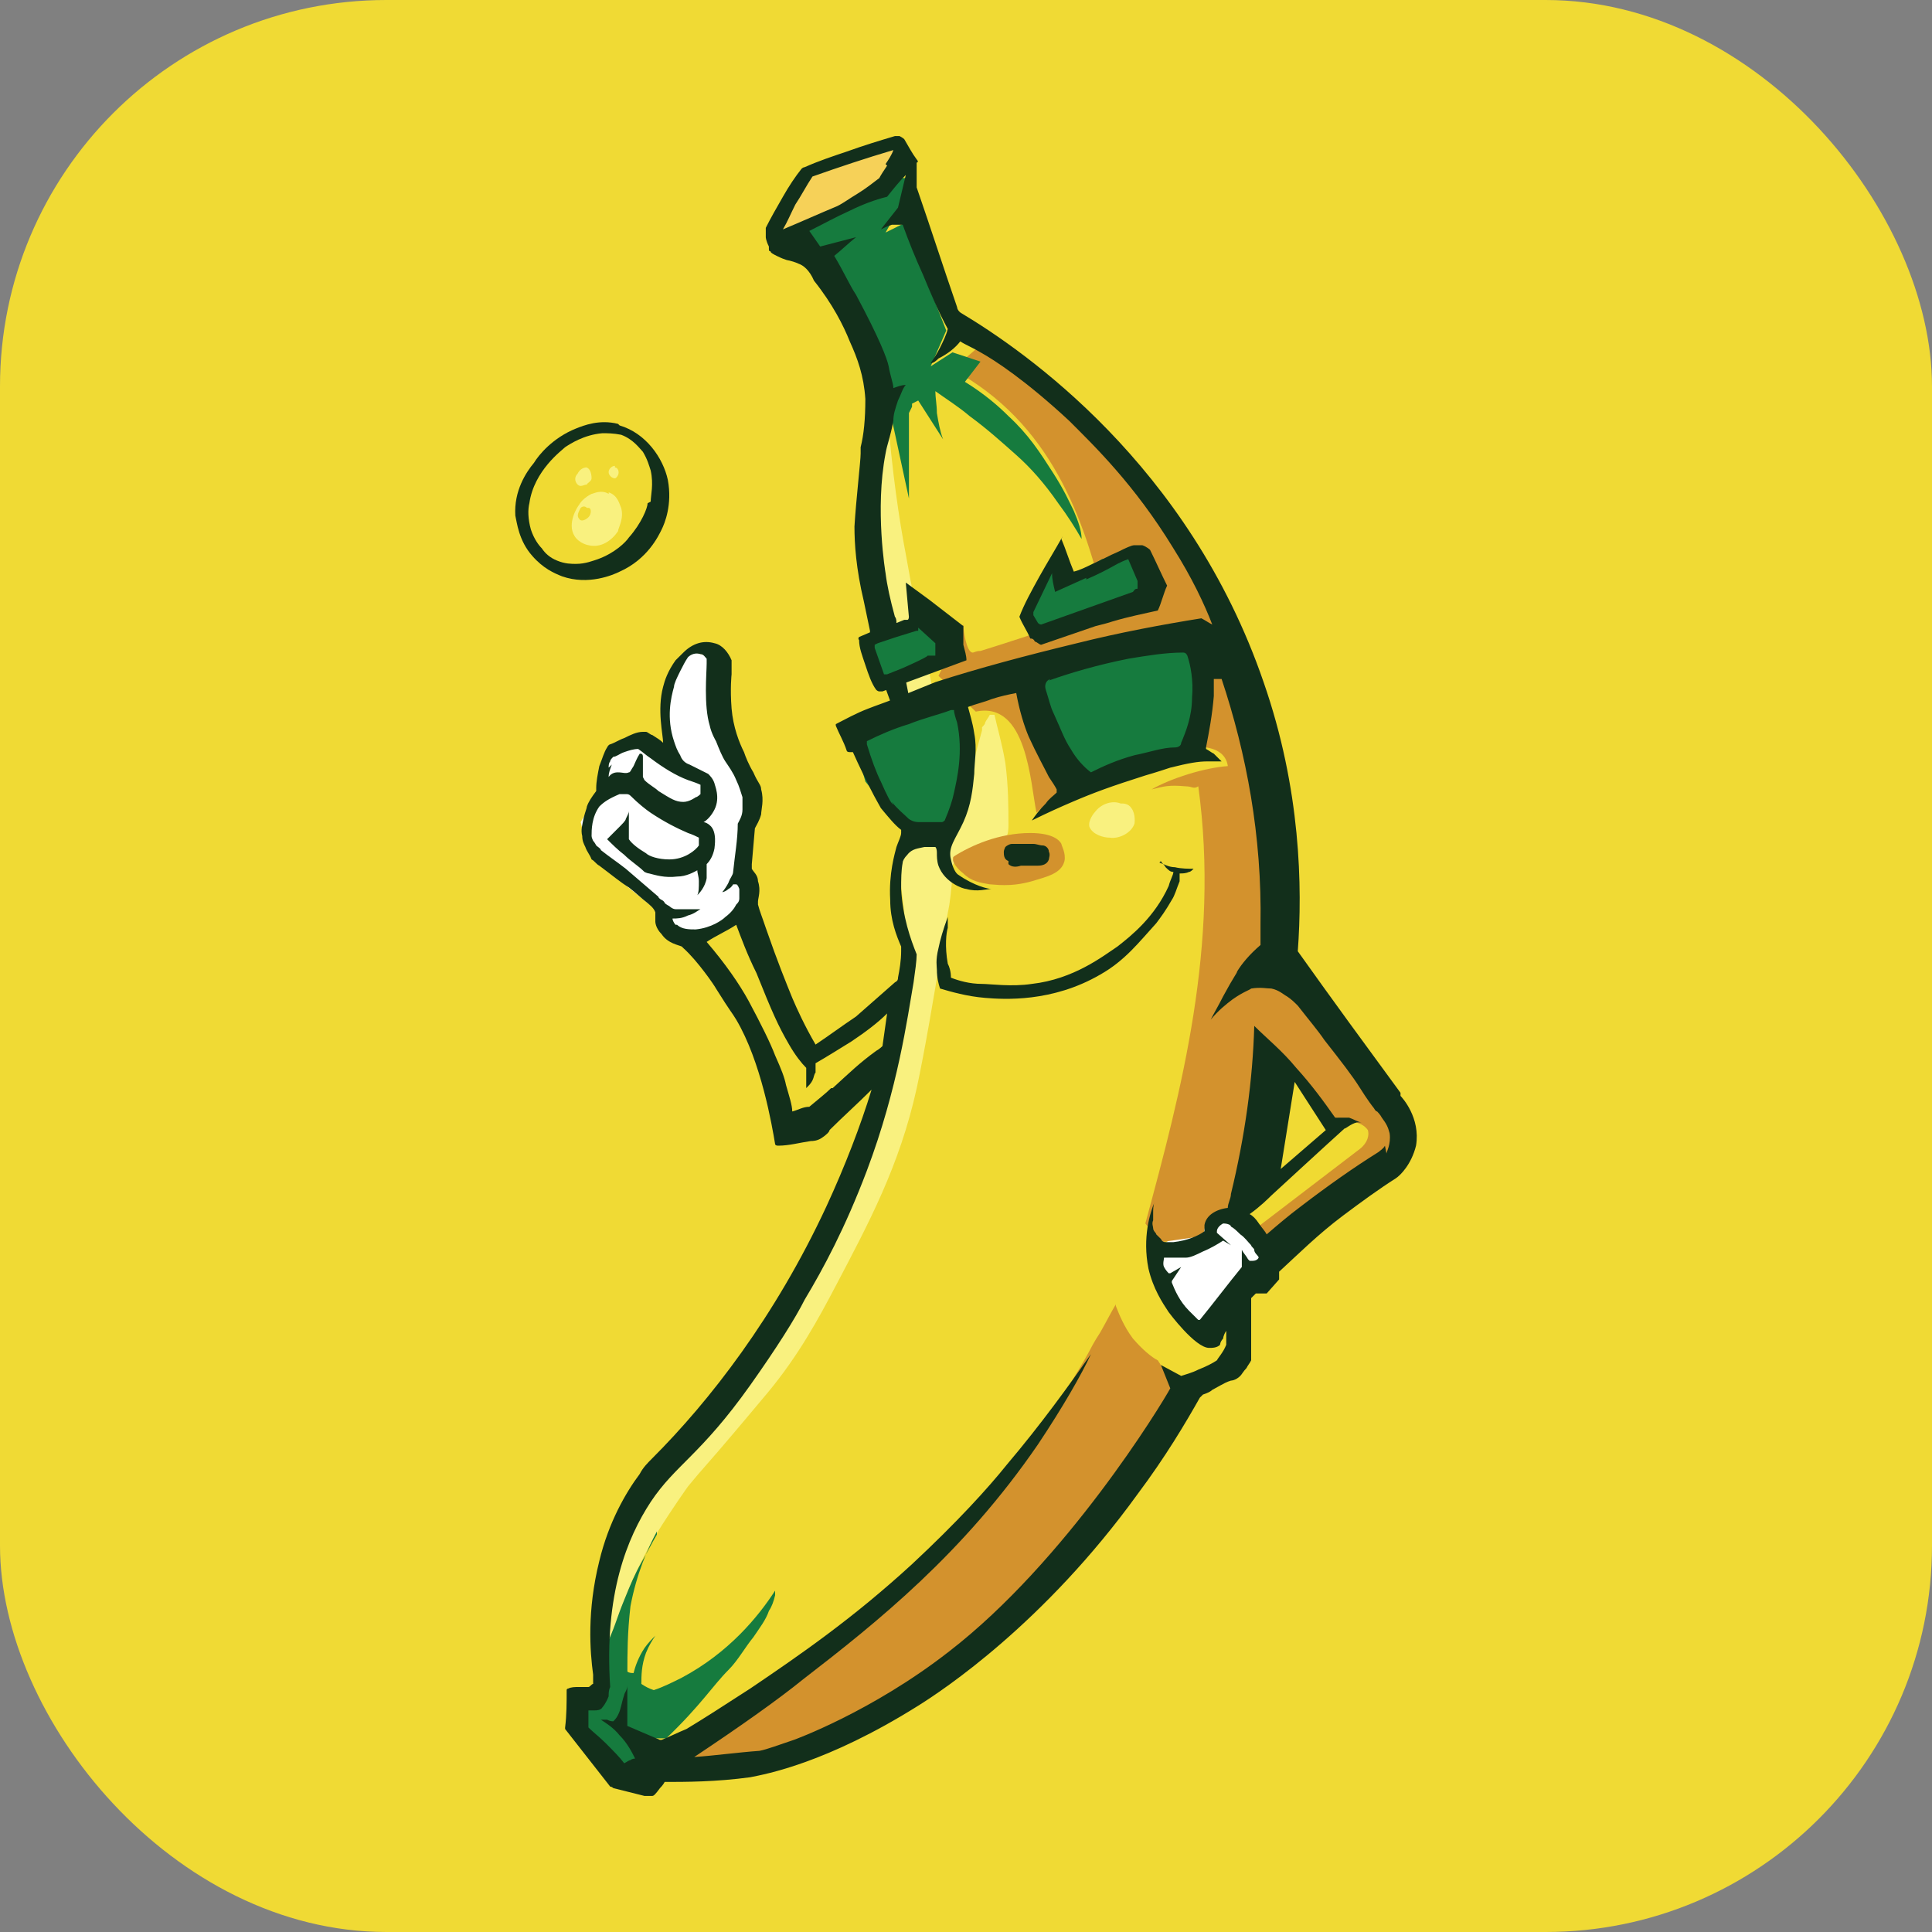
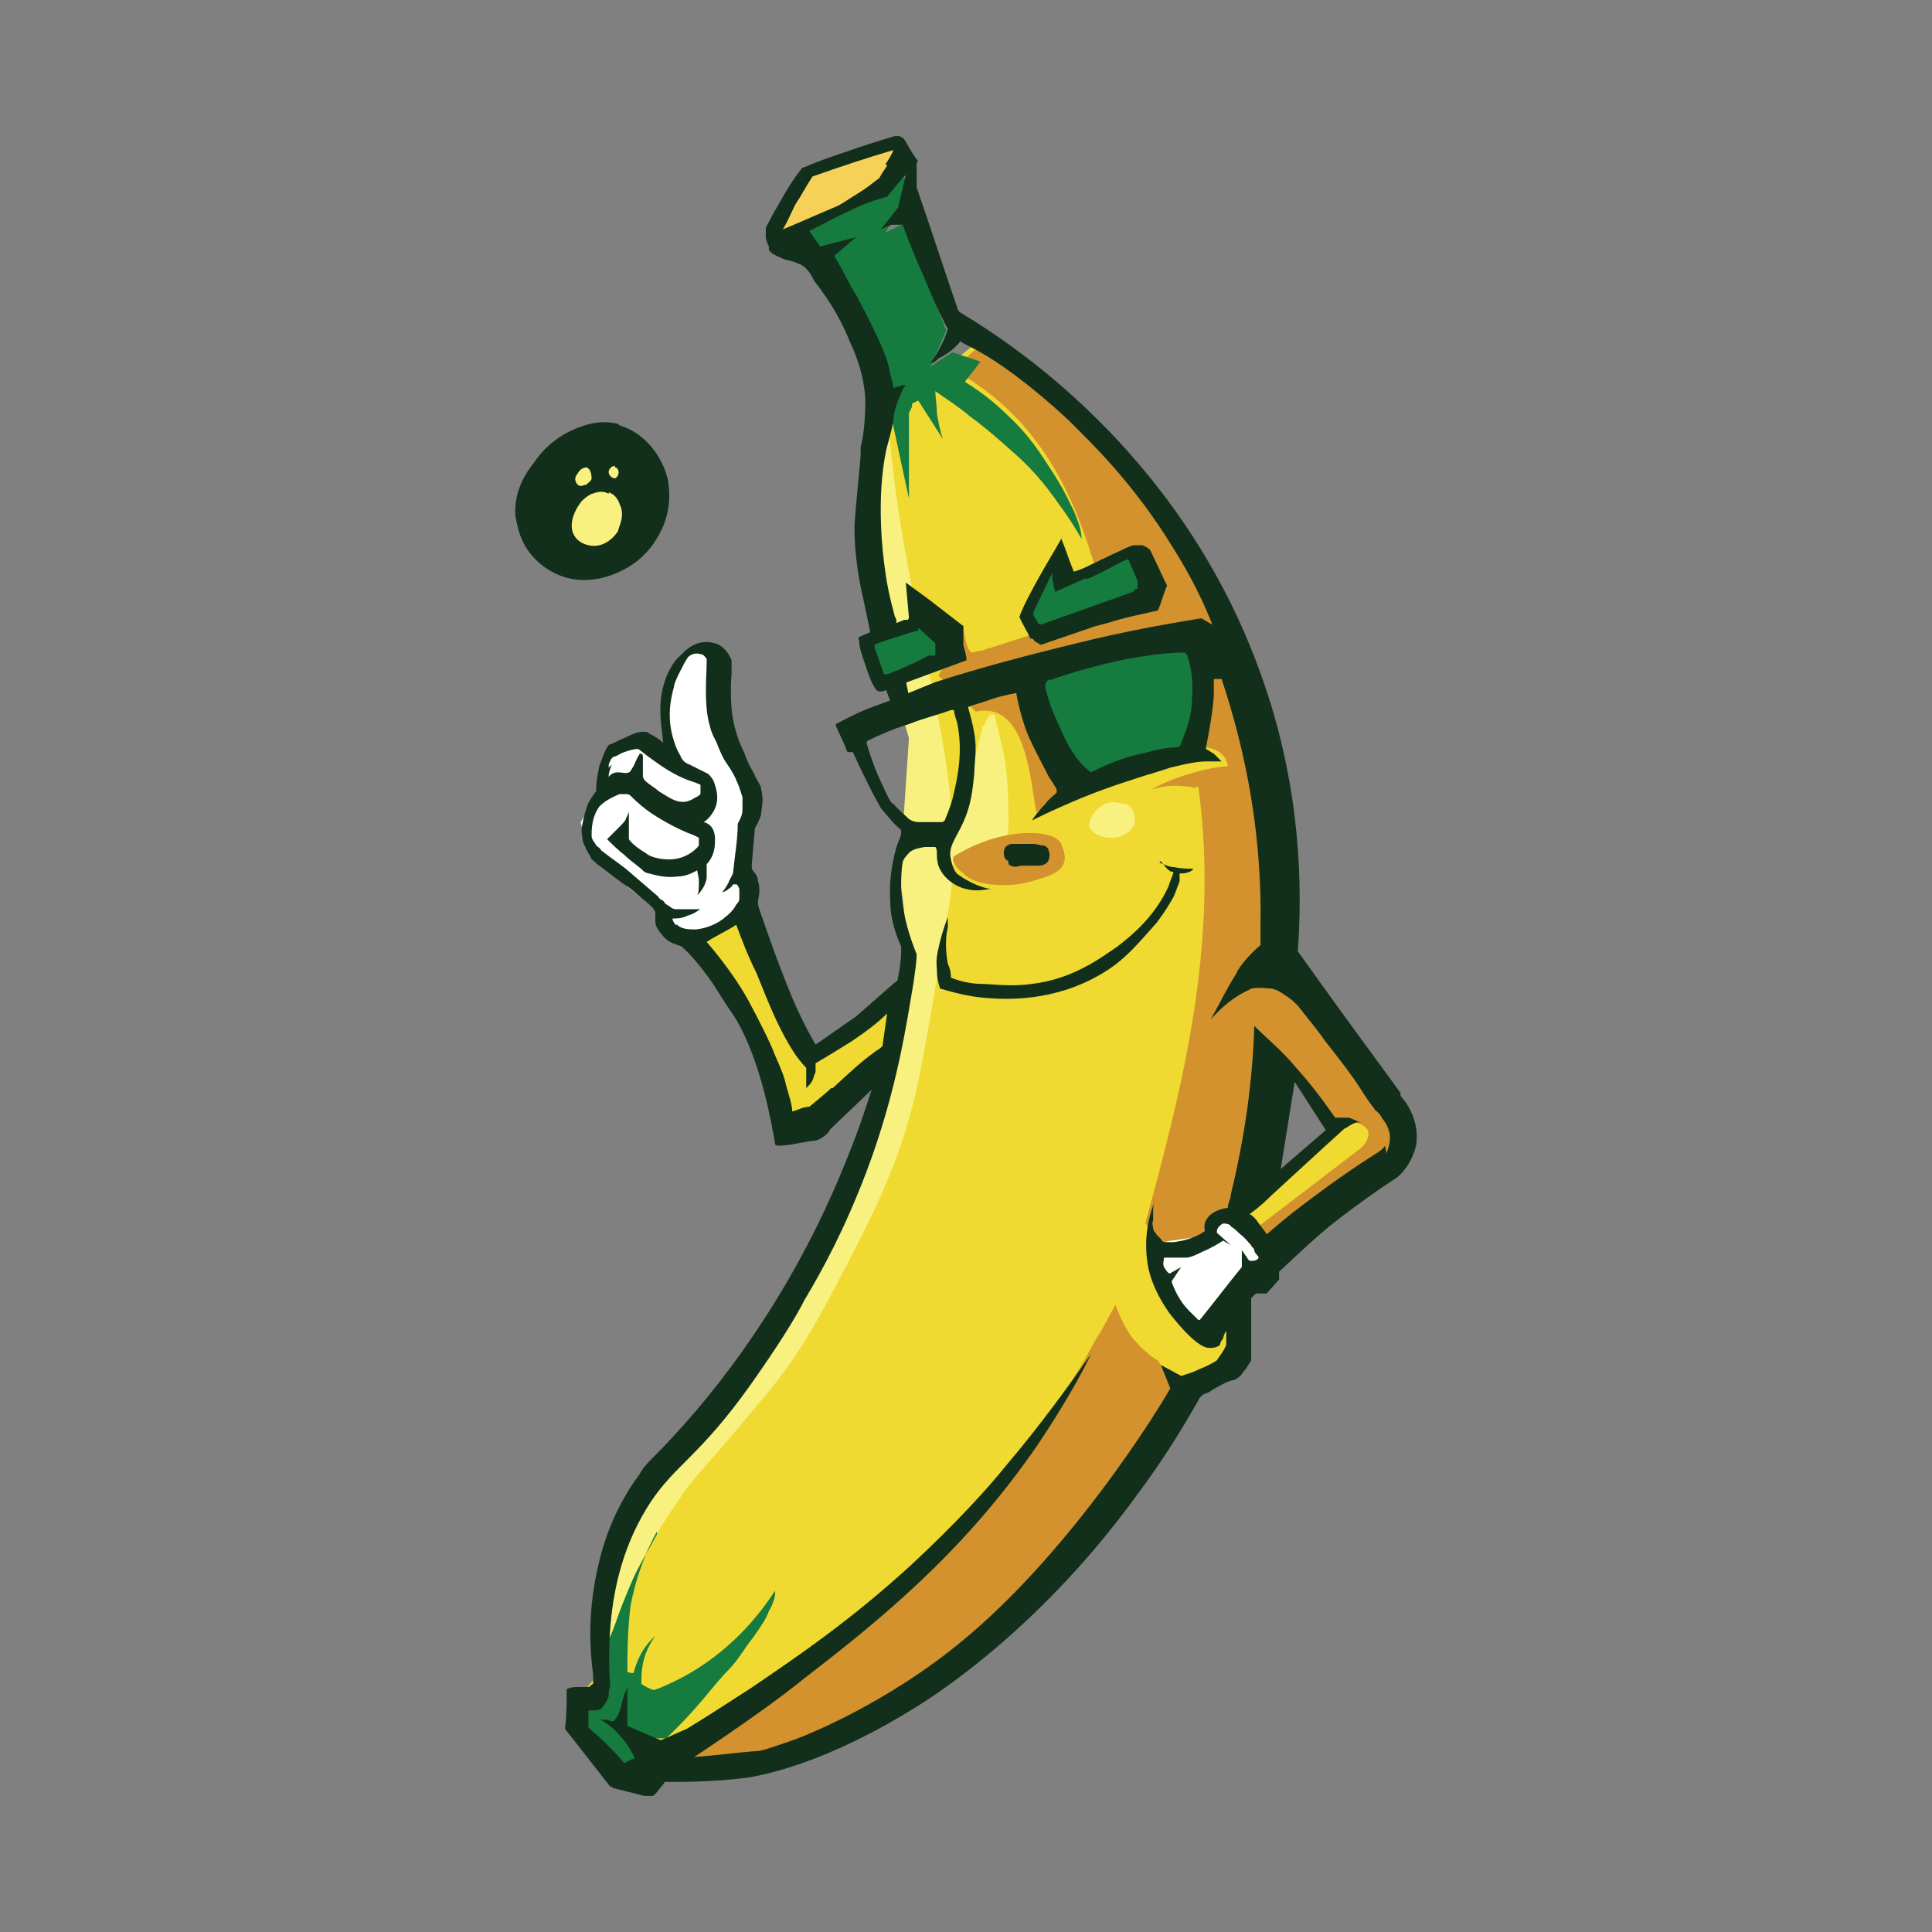
<svg xmlns="http://www.w3.org/2000/svg" width="30" height="30" viewBox="0 0 30 30" fill="none">
  <rect x="0" y="0" width="30" height="30" fill="#808080" stroke="none" />
-   <rect width="30" height="30" rx="6" fill="#F0DA34" />
  <path d="M9.621 6.606C10.031 6.727 10.297 7.113 10.37 7.451C10.442 7.838 10.321 8.128 10.273 8.224C10.225 8.321 10.056 8.683 9.621 8.877C9.524 8.925 9.138 9.094 8.727 8.949C8.606 8.901 8.437 8.828 8.268 8.635C8.051 8.393 8.026 8.104 8.002 8.007C7.978 7.62 8.171 7.331 8.292 7.186C8.365 7.065 8.582 6.799 8.944 6.654C9.065 6.606 9.307 6.509 9.597 6.582L9.621 6.606Z" fill="#122F1B" />
  <path d="M13.703 6.485L14.186 9.432C14.476 11.099 14.5 12.5 14.476 13.49C14.428 14.988 14.331 17.307 13.123 19.529C12.374 20.906 11.746 21.655 11.746 21.655C11.215 22.283 10.804 22.597 10.394 23.297C10.007 23.926 9.838 24.529 9.741 24.94C9.693 25.182 9.645 25.399 9.597 25.641L9.355 25.93L9.138 26.172L8.944 26.559L8.993 27.114L9.452 27.573L10.49 27.138L10.539 27.404L12.109 27.332L14.718 25.592L16.095 24.602L18.486 21.462L19.09 21.123L19.186 20.64L19.476 19.795L20.249 19.191L21.699 17.887L21.795 17.234L20.708 17.452L20.104 18.08L19.186 18.78L19.09 13.128L19.476 11.799L18.413 8.707L15.128 5.35L13.703 6.509V6.485Z" fill="#F0DA32" />
  <path d="M15.37 11.099C15.345 11.147 15.321 11.171 15.297 11.22C15.297 11.244 15.273 11.268 15.249 11.292C15.249 11.292 15.249 11.316 15.249 11.34C15.225 11.437 15.201 11.509 15.176 11.606L14.766 13.2V13.466L14.838 13.37C15.007 13.37 15.152 13.321 15.225 13.297C15.345 13.249 15.515 13.2 15.611 13.031C15.659 12.959 15.659 12.862 15.659 12.814C15.659 12.548 15.659 12.21 15.611 11.848C15.563 11.558 15.49 11.316 15.442 11.099H15.37Z" fill="#F9F17F" />
  <path d="M13.896 15.495L13.775 16.606L13.051 16.969L12.374 17.548L12.012 17.259L11.384 15.495L10.756 14.674L11.046 14.481L11.481 14.191L11.601 14.432L12.085 15.809L12.399 16.365L12.616 16.486L13.172 15.978L13.896 15.495Z" fill="#F0DA32" />
  <path d="M11.408 14.215L11.578 13.901L11.408 13.611L11.529 13.128L11.602 12.427L11.408 11.944L11.094 11.099L11.046 10.374L10.974 10.181L10.708 10.108L10.491 10.302L10.345 10.664L10.273 11.002L10.418 11.848L10.031 11.63L9.766 11.534C9.766 11.534 9.403 11.654 9.403 11.775C9.403 11.896 9.331 12.041 9.331 12.041V12.307L9.186 12.476L9.017 12.766L9.065 12.959L9.234 13.297L9.669 13.708L10.176 14.118L10.297 14.36L10.442 14.505L10.611 14.577H10.974L11.457 14.239L11.408 14.215Z" fill="white" />
  <path d="M19.307 18.805L19.742 19.433L19.259 20.302C19.259 20.302 18.462 20.64 18.462 20.616C18.462 20.592 17.906 19.457 17.906 19.457L18.703 18.805H19.331H19.307Z" fill="white" />
  <path d="M17.326 20.278C17.375 20.399 17.447 20.592 17.592 20.785C17.737 20.954 17.882 21.075 17.978 21.123L18.341 21.679L16.747 23.926L14.065 26.293L11.625 27.332L10.055 27.38L11.191 26.679L12.374 25.834L15.08 23.515L16.239 22.066C16.384 21.848 16.722 21.341 16.916 20.979C16.916 20.979 16.988 20.834 17.085 20.689C17.181 20.52 17.254 20.375 17.326 20.254V20.278Z" fill="#D3922D" />
  <path d="M16.07 12.645C16.529 12.137 18.945 11.075 19.066 11.896C18.703 11.92 18.172 12.089 17.882 12.258C18.075 12.21 18.148 12.186 18.413 12.21C18.51 12.21 18.534 12.258 18.607 12.21C18.945 14.674 18.341 16.945 17.785 18.998C17.858 19.094 17.955 19.191 18.027 19.288L18.703 19.191C18.655 18.998 18.872 18.877 18.993 18.78C19.042 18.78 19.114 18.732 19.162 18.708C19.186 18.708 19.235 18.684 19.259 18.684C19.331 18.66 19.404 18.611 19.476 18.563C19.476 18.515 19.5 18.466 19.549 18.491C19.766 18.249 19.718 17.983 19.742 17.669L19.887 16.896L20.104 16.776L20.322 17.017V17.065C20.346 17.114 20.491 17.186 20.419 17.259L20.684 17.428L20.757 17.355L21.022 17.428C21.095 17.428 21.192 17.476 21.24 17.548C21.264 17.621 21.24 17.742 21.119 17.838L19.476 19.094L19.694 19.288L21.554 17.983L21.771 17.186C21.554 16.896 20.563 15.495 20.249 15.35L20.153 15.254L19.549 10.978L18.897 9.263L17.471 7.21L15.563 5.374L15.322 5.277L14.79 5.736C16.312 6.558 16.843 8.031 17.182 9.505C16.674 9.625 15.78 9.939 15.225 10.108C15.152 10.108 15.128 10.133 15.104 10.133C15.008 10.133 14.959 9.794 14.959 9.698L14.573 10.495L15.152 11.05C15.95 10.881 15.998 12.162 16.095 12.621L16.07 12.645Z" fill="#D3922D" />
  <path d="M14.79 13.321C14.79 13.394 14.863 13.49 14.959 13.563C15.08 13.684 15.225 13.708 15.37 13.732C15.443 13.732 15.684 13.78 16.022 13.684C16.264 13.611 16.481 13.563 16.529 13.37C16.554 13.249 16.481 13.128 16.481 13.104C16.457 13.056 16.36 12.935 15.998 12.935C15.515 12.935 15.08 13.128 14.814 13.297L14.79 13.321Z" fill="#D3922D" />
  <path d="M9.355 25.979C9.476 25.472 9.717 24.602 10.201 23.805C10.442 23.418 10.684 23.08 10.684 23.08C10.901 22.814 11.022 22.694 11.408 22.235C11.408 22.235 11.674 21.921 11.916 21.631C12.399 21.051 12.713 20.471 12.979 19.964C13.486 18.998 13.969 18.104 14.235 16.896C14.355 16.341 14.5 15.495 14.645 14.601C14.645 14.553 14.718 14.167 14.742 14.046C14.983 12.379 14.428 10.688 14.066 8.611C13.969 8.103 13.848 7.331 13.776 6.34L13.486 7.862L13.655 9.939L14.114 11.461L13.969 13.635C14.041 14.022 14.09 14.529 14.041 15.133C13.993 15.64 13.896 16.075 13.8 16.413C13.558 17.138 13.317 17.887 13.075 18.611L11.722 20.979L10.104 22.863L9.259 24.481C9.307 24.964 9.331 25.447 9.379 25.93L9.355 25.979Z" fill="#F9F17F" />
  <path d="M17.616 12.79C17.568 12.935 17.375 13.031 17.23 13.007C17.133 13.007 16.964 12.959 16.916 12.838C16.892 12.741 16.988 12.621 17.012 12.597C17.109 12.476 17.278 12.427 17.399 12.476C17.447 12.476 17.52 12.476 17.568 12.548C17.64 12.645 17.616 12.79 17.616 12.79Z" fill="#F9F17F" />
  <path d="M13.969 2.644L13.751 2.958L12.398 3.586L12.35 3.828L12.64 3.997L12.785 4.287L13.582 5.664L13.63 6.268L13.799 6.509H13.848L14.114 7.741V6.413L14.162 6.316V6.268L14.258 6.219L14.645 6.823C14.597 6.702 14.572 6.558 14.548 6.413C14.548 6.292 14.524 6.171 14.524 6.074C14.693 6.195 14.886 6.316 15.056 6.461C15.321 6.654 15.563 6.872 15.78 7.065C15.998 7.258 16.215 7.5 16.432 7.814C16.577 8.007 16.698 8.2 16.795 8.369C16.795 8.248 16.747 8.104 16.674 7.934C16.602 7.789 16.529 7.62 16.36 7.355C16.143 7.016 15.973 6.751 15.659 6.461C15.514 6.316 15.297 6.123 14.983 5.929C15.056 5.833 15.152 5.712 15.225 5.615L14.79 5.471L14.452 5.688L14.693 5.132L14.041 3.466L13.751 3.611L14.089 3.007V2.765H13.969V2.644Z" fill="#167B3E" />
  <path d="M10.2 23.829C10.128 23.95 10.056 24.095 9.959 24.264C9.862 24.433 9.79 24.602 9.693 24.843C9.572 25.133 9.548 25.278 9.403 25.568C9.379 25.641 9.331 25.689 9.331 25.713V26.196L9.041 26.39V27.042L9.79 27.452L10.152 27.235L10.007 26.993H10.345C10.877 26.486 11.07 26.172 11.312 25.93C11.457 25.786 11.577 25.568 11.698 25.423C11.795 25.278 11.891 25.157 11.94 25.013C11.988 24.94 12.012 24.868 12.036 24.771C12.036 24.747 12.036 24.723 12.036 24.699C11.771 25.109 11.312 25.665 10.587 26.051C10.442 26.124 10.297 26.196 10.152 26.244C10.08 26.22 10.031 26.196 9.959 26.148C9.959 26.027 9.959 25.858 10.031 25.665C10.08 25.544 10.128 25.472 10.176 25.399C10.128 25.447 10.056 25.52 10.007 25.592C9.911 25.737 9.862 25.882 9.838 25.979C9.814 25.979 9.766 25.979 9.742 25.955C9.742 25.689 9.742 25.351 9.79 24.94C9.886 24.433 10.056 24.046 10.2 23.781V23.829Z" fill="#167B3E" />
  <path d="M12.568 2.644L12.036 3.514L12.109 3.659L12.93 3.369L13.824 2.886L14.041 2.161L13.582 2.33L12.568 2.644Z" fill="#F6D158" />
  <path d="M14.186 9.432L14.573 9.746L14.79 10.277L14.259 10.519L13.655 10.567L13.462 9.964L13.8 9.819L14.21 9.601L14.186 9.432Z" fill="#167B3E" />
  <path d="M16.336 8.756L15.973 9.408L16.046 9.867L16.312 9.819L17.809 9.311L17.882 8.925L17.713 8.587L17.109 8.683L16.674 8.949L16.505 8.683L16.336 8.756Z" fill="#167B3E" />
  <path d="M16.191 10.277L15.901 10.567L16.312 11.485L16.723 12.186L17.737 11.775L18.438 11.63L18.679 11.316L18.583 10.133L18.317 9.867L16.191 10.277Z" fill="#167B3E" />
-   <path d="M14.887 10.761L15.032 11.171V11.63L15.008 12.307L14.79 12.79L14.476 12.911L13.993 12.814L13.438 12.137L13.22 11.364L14.38 10.881L14.887 10.761Z" fill="#167B3E" />
  <path d="M16.505 8.321C16.384 8.538 16.263 8.732 16.142 8.949C16.022 9.166 15.901 9.384 15.829 9.577C15.877 9.698 15.949 9.794 15.998 9.915C16.022 9.915 16.046 9.915 16.07 9.963C16.094 9.963 16.142 10.012 16.167 10.012C16.456 9.915 16.722 9.819 17.012 9.722C17.109 9.698 17.205 9.674 17.278 9.649C17.519 9.577 17.761 9.529 17.978 9.48C18.003 9.432 18.027 9.36 18.051 9.287C18.075 9.215 18.099 9.142 18.123 9.094C18.027 8.901 17.954 8.732 17.858 8.538C17.858 8.538 17.809 8.49 17.737 8.466C17.737 8.466 17.737 8.466 17.713 8.466C17.689 8.466 17.64 8.466 17.616 8.466C17.568 8.466 17.471 8.514 17.375 8.562C17.205 8.635 17.133 8.683 16.964 8.756C16.867 8.804 16.771 8.852 16.674 8.876C16.602 8.707 16.553 8.538 16.481 8.369L16.505 8.321ZM16.867 8.997C17.036 8.925 17.181 8.852 17.35 8.756C17.399 8.732 17.447 8.707 17.519 8.683L17.664 9.021V9.07V9.142C17.616 9.142 17.616 9.166 17.592 9.191L16.167 9.698C16.167 9.698 16.142 9.698 16.118 9.674L16.046 9.553C16.046 9.553 16.046 9.529 16.046 9.505L16.336 8.901C16.336 8.997 16.36 9.094 16.384 9.191L16.867 8.973V8.997Z" fill="#122F1B" />
  <path d="M15.659 13.418C15.708 13.466 15.78 13.466 15.853 13.442C15.949 13.442 16.022 13.442 16.118 13.442C16.191 13.442 16.263 13.418 16.287 13.345C16.287 13.321 16.312 13.273 16.287 13.225C16.287 13.176 16.239 13.128 16.191 13.128C16.142 13.128 16.094 13.104 16.046 13.104C15.998 13.104 15.949 13.104 15.901 13.104C15.853 13.104 15.804 13.104 15.756 13.104H15.708C15.684 13.104 15.635 13.128 15.611 13.152C15.611 13.152 15.587 13.2 15.587 13.225C15.587 13.273 15.587 13.345 15.659 13.37V13.418Z" fill="#122F1B" />
  <path d="M18.027 13.37C18.027 13.394 18.075 13.418 18.099 13.466C18.148 13.514 18.172 13.539 18.22 13.539C18.22 13.587 18.172 13.659 18.148 13.756C17.93 14.239 17.568 14.529 17.351 14.698C17.133 14.843 16.674 15.205 16.022 15.278C15.708 15.326 15.37 15.278 15.249 15.278C15.056 15.278 14.887 15.229 14.766 15.181C14.766 15.085 14.742 15.012 14.717 14.964C14.669 14.698 14.693 14.481 14.717 14.408C14.717 14.336 14.717 14.287 14.717 14.239C14.645 14.432 14.597 14.601 14.573 14.722C14.524 14.915 14.548 15.012 14.548 15.06C14.548 15.181 14.573 15.278 14.597 15.35C14.766 15.399 15.007 15.471 15.297 15.495C15.587 15.519 16.336 15.568 17.085 15.133C17.471 14.915 17.689 14.626 17.954 14.336C18.027 14.239 18.099 14.143 18.196 13.973C18.244 13.901 18.268 13.804 18.317 13.684C18.317 13.635 18.317 13.587 18.317 13.563C18.365 13.563 18.413 13.563 18.462 13.539C18.486 13.539 18.51 13.514 18.534 13.49C18.462 13.49 18.341 13.49 18.244 13.466C18.148 13.466 18.075 13.418 18.003 13.394L18.027 13.37Z" fill="#122F1B" />
  <path d="M21.747 16.969C21.215 16.244 20.684 15.519 20.152 14.771C20.225 13.78 20.201 12.258 19.621 10.592C18.461 7.21 15.901 5.446 14.935 4.867C14.886 4.842 14.862 4.794 14.862 4.77C14.645 4.142 14.451 3.538 14.234 2.91C14.234 2.886 14.234 2.838 14.234 2.813V2.524C14.258 2.524 14.258 2.499 14.234 2.475C14.162 2.379 14.113 2.282 14.041 2.161C14.041 2.161 14.017 2.137 13.968 2.113C13.944 2.113 13.896 2.113 13.896 2.113C13.654 2.185 13.413 2.258 13.147 2.354C12.93 2.427 12.712 2.499 12.495 2.596C12.495 2.596 12.471 2.596 12.447 2.62C12.35 2.741 12.253 2.886 12.157 3.055C12.06 3.224 11.963 3.393 11.891 3.538C11.891 3.538 11.891 3.586 11.891 3.611C11.891 3.635 11.891 3.635 11.891 3.683C11.891 3.683 11.891 3.731 11.939 3.828C11.939 3.9 11.939 3.9 11.963 3.9C11.963 3.925 12.012 3.949 12.06 3.973C12.205 4.045 12.253 4.045 12.253 4.045C12.35 4.069 12.398 4.094 12.398 4.094C12.471 4.118 12.567 4.19 12.64 4.359C12.93 4.722 13.099 5.06 13.195 5.301C13.316 5.567 13.413 5.833 13.437 6.195C13.437 6.509 13.413 6.751 13.364 6.944C13.364 6.992 13.364 7.016 13.364 7.041C13.364 7.161 13.292 7.765 13.268 8.176C13.268 8.442 13.292 8.828 13.413 9.335L13.509 9.794V9.819L13.34 9.891C13.34 9.891 13.316 9.915 13.34 9.939C13.34 10.06 13.389 10.181 13.437 10.326C13.485 10.471 13.534 10.616 13.606 10.712C13.606 10.712 13.63 10.736 13.654 10.736C13.654 10.736 13.678 10.736 13.703 10.736L14.089 10.592L15.007 10.253C15.007 10.181 14.983 10.108 14.959 10.012C14.959 9.915 14.959 9.819 14.959 9.722L14.427 9.311L14.065 9.046L14.113 9.577C14.113 9.577 14.113 9.625 14.089 9.625H14.041L13.92 9.674C13.92 9.649 13.92 9.601 13.896 9.577C13.823 9.311 13.775 9.094 13.751 8.901C13.751 8.901 13.582 7.91 13.751 7.041C13.775 6.896 13.823 6.799 13.872 6.533C13.872 6.437 13.896 6.364 13.944 6.219C13.993 6.123 14.017 6.026 14.065 5.978C13.993 5.978 13.944 6.002 13.872 6.026C13.872 5.954 13.823 5.833 13.799 5.688C13.775 5.567 13.654 5.253 13.292 4.577C13.195 4.432 13.099 4.214 12.954 3.973C13.075 3.876 13.171 3.78 13.292 3.683L12.736 3.828L12.567 3.586C12.761 3.49 12.978 3.369 13.195 3.272C13.389 3.176 13.582 3.103 13.775 3.055C13.872 2.934 13.968 2.813 14.065 2.717L13.944 3.224L13.678 3.562C13.727 3.538 13.775 3.514 13.848 3.49C13.92 3.49 13.968 3.49 14.017 3.49C14.113 3.755 14.21 3.997 14.331 4.263C14.451 4.553 14.572 4.842 14.717 5.108C14.693 5.205 14.645 5.301 14.597 5.398C14.548 5.495 14.5 5.567 14.451 5.64C14.5 5.64 14.548 5.591 14.572 5.567C14.717 5.495 14.838 5.398 14.911 5.301C14.983 5.35 15.104 5.398 15.225 5.471C15.442 5.591 15.925 5.905 16.601 6.533C16.988 6.92 17.616 7.524 18.22 8.514C18.51 8.973 18.703 9.384 18.824 9.698C18.775 9.674 18.703 9.625 18.655 9.601C18.051 9.698 17.398 9.819 16.722 9.988C15.925 10.181 15.2 10.374 14.524 10.592L13.872 10.857C13.751 10.906 13.606 10.954 13.485 11.002C13.292 11.075 13.123 11.171 12.978 11.244C12.978 11.244 12.978 11.244 12.978 11.268C13.026 11.389 13.099 11.509 13.147 11.654C13.147 11.654 13.147 11.679 13.195 11.679C13.195 11.679 13.22 11.679 13.244 11.679C13.34 11.896 13.437 12.089 13.509 12.234C13.606 12.427 13.654 12.5 13.678 12.548C13.799 12.693 13.896 12.814 13.993 12.886C13.993 12.886 13.993 12.911 13.993 12.935C13.993 12.983 13.944 13.08 13.92 13.152C13.896 13.249 13.799 13.563 13.823 13.973C13.823 14.287 13.92 14.529 13.993 14.698C13.993 14.698 13.993 14.746 13.993 14.771C13.993 14.915 13.968 15.06 13.944 15.181C13.944 15.205 13.944 15.229 13.896 15.254L13.292 15.785C13.075 15.93 12.881 16.075 12.664 16.22C12.495 15.93 12.374 15.664 12.302 15.495C12.205 15.254 12.084 14.964 11.891 14.408C11.843 14.263 11.794 14.143 11.77 14.046C11.77 14.046 11.77 14.022 11.77 13.998C11.77 13.949 11.819 13.828 11.77 13.684C11.77 13.587 11.698 13.539 11.674 13.49C11.674 13.49 11.674 13.442 11.674 13.418L11.722 12.862C11.746 12.814 11.794 12.741 11.819 12.645C11.819 12.572 11.867 12.427 11.819 12.258C11.819 12.186 11.77 12.162 11.698 11.993C11.625 11.872 11.577 11.751 11.553 11.679C11.48 11.534 11.384 11.292 11.36 11.002C11.335 10.688 11.36 10.471 11.36 10.471C11.36 10.398 11.36 10.326 11.36 10.253C11.311 10.133 11.215 10.012 11.094 9.988C10.925 9.939 10.756 9.988 10.611 10.133C10.587 10.157 10.538 10.205 10.49 10.253C10.369 10.422 10.321 10.567 10.297 10.664C10.2 11.026 10.297 11.413 10.297 11.534C10.248 11.485 10.2 11.461 10.128 11.413C10.104 11.413 10.055 11.364 10.031 11.364C10.031 11.364 10.007 11.364 9.983 11.364C9.886 11.364 9.789 11.413 9.693 11.461C9.62 11.485 9.548 11.534 9.475 11.558C9.475 11.558 9.451 11.558 9.427 11.606C9.379 11.679 9.355 11.775 9.306 11.896C9.282 12.017 9.258 12.137 9.258 12.234C9.258 12.234 9.258 12.258 9.258 12.283C9.186 12.379 9.137 12.452 9.113 12.524C9.113 12.548 9.089 12.597 9.065 12.693C9.041 12.814 9.016 12.886 9.041 12.983C9.041 13.056 9.065 13.104 9.089 13.152C9.113 13.225 9.161 13.273 9.186 13.345C9.234 13.37 9.258 13.418 9.306 13.442C9.5 13.587 9.645 13.708 9.765 13.78C9.862 13.853 9.959 13.949 10.055 14.022C10.079 14.046 10.152 14.094 10.176 14.167C10.176 14.215 10.176 14.239 10.176 14.312C10.176 14.312 10.176 14.408 10.273 14.505C10.369 14.65 10.538 14.674 10.587 14.698C10.587 14.698 10.587 14.698 10.611 14.722C10.828 14.915 11.094 15.302 11.118 15.35C11.36 15.737 11.36 15.713 11.432 15.833C11.819 16.486 11.988 17.476 12.036 17.766C12.036 17.766 12.036 17.79 12.084 17.79C12.253 17.79 12.422 17.742 12.591 17.718C12.616 17.718 12.688 17.718 12.761 17.669C12.833 17.621 12.881 17.573 12.881 17.548C13.099 17.331 13.316 17.138 13.534 16.92C13.364 17.476 13.123 18.104 12.833 18.732C12.036 20.447 11.021 21.752 10.128 22.645C10.055 22.718 9.983 22.79 9.934 22.887C9.717 23.177 9.451 23.636 9.306 24.24C9.113 25.013 9.161 25.641 9.21 26.003C9.21 26.003 9.21 26.003 9.21 26.027V26.148C9.186 26.148 9.161 26.196 9.137 26.196C9.089 26.196 9.041 26.196 8.992 26.196C8.92 26.196 8.872 26.196 8.823 26.22C8.823 26.22 8.799 26.22 8.799 26.244C8.799 26.438 8.799 26.631 8.775 26.824C8.775 26.824 8.775 26.824 8.775 26.848L9.475 27.742C9.475 27.742 9.5 27.742 9.524 27.766L10.007 27.887C10.007 27.887 10.031 27.887 10.055 27.887C10.055 27.887 10.104 27.887 10.128 27.887C10.152 27.887 10.176 27.863 10.248 27.766C10.248 27.766 10.297 27.718 10.321 27.67C10.635 27.67 11.118 27.67 11.649 27.597C11.891 27.549 12.833 27.38 14.258 26.486C14.645 26.244 16.215 25.206 17.664 23.201C18.099 22.621 18.413 22.09 18.631 21.703C18.631 21.703 18.655 21.679 18.679 21.655C18.751 21.631 18.8 21.607 18.824 21.582C19.041 21.462 19.041 21.462 19.114 21.438C19.114 21.438 19.186 21.438 19.259 21.365C19.283 21.341 19.307 21.293 19.355 21.244C19.379 21.196 19.404 21.172 19.428 21.123V21.075C19.428 20.761 19.428 20.471 19.428 20.157L19.5 20.085H19.645C19.645 20.085 19.645 20.085 19.669 20.085L19.862 19.867V19.747C20.152 19.481 20.466 19.167 20.853 18.877C21.143 18.66 21.408 18.466 21.674 18.297C21.747 18.249 21.916 18.08 21.988 17.79C22.061 17.355 21.771 17.041 21.747 17.017V16.969ZM13.63 9.988L13.92 9.891L14.234 9.794H14.258V9.746L14.524 9.988C14.524 9.988 14.524 9.988 14.524 10.012V10.181H14.5C14.5 10.181 14.5 10.181 14.476 10.181H14.403C14.403 10.205 14.017 10.374 14.017 10.374L13.775 10.471H13.727L13.582 10.06V10.012L13.63 9.988ZM13.775 2.572C13.727 2.644 13.678 2.717 13.654 2.765C13.558 2.838 13.437 2.934 13.316 3.007C13.195 3.079 13.099 3.152 13.002 3.2C12.712 3.321 12.447 3.441 12.157 3.562C12.229 3.441 12.277 3.321 12.35 3.176C12.447 3.031 12.519 2.886 12.616 2.741C13.026 2.596 13.461 2.451 13.872 2.33C13.848 2.403 13.799 2.475 13.751 2.548L13.775 2.572ZM16.287 10.567C16.626 10.447 17.036 10.326 17.519 10.229C17.809 10.181 18.099 10.133 18.365 10.133C18.389 10.133 18.413 10.133 18.437 10.181C18.486 10.326 18.534 10.567 18.51 10.833C18.51 11.123 18.413 11.364 18.341 11.534C18.341 11.582 18.292 11.606 18.244 11.606C18.051 11.606 17.858 11.679 17.616 11.727C17.35 11.799 17.133 11.896 16.94 11.993C16.843 11.92 16.722 11.799 16.626 11.63C16.529 11.485 16.481 11.34 16.36 11.075C16.311 10.978 16.287 10.857 16.239 10.712C16.215 10.64 16.239 10.567 16.311 10.543L16.287 10.567ZM13.872 12.5C13.823 12.452 13.775 12.355 13.678 12.137C13.606 11.993 13.534 11.799 13.461 11.558V11.509C13.654 11.413 13.872 11.316 14.113 11.244C14.355 11.147 14.572 11.099 14.766 11.026H14.814C14.814 11.075 14.838 11.147 14.862 11.22C14.959 11.679 14.862 12.089 14.814 12.307C14.79 12.427 14.741 12.572 14.669 12.741C14.669 12.741 14.645 12.766 14.621 12.766C14.548 12.766 14.5 12.766 14.427 12.766C14.379 12.766 14.331 12.766 14.307 12.766C14.234 12.766 14.186 12.766 14.113 12.717C14.041 12.645 13.944 12.572 13.848 12.452L13.872 12.5ZM9.451 11.92C9.451 11.896 9.451 11.848 9.475 11.823C9.475 11.799 9.5 11.775 9.524 11.751C9.572 11.751 9.62 11.703 9.693 11.679C9.765 11.654 9.838 11.63 9.91 11.63C9.983 11.679 10.031 11.727 10.104 11.775C10.297 11.92 10.49 12.041 10.683 12.113C10.756 12.137 10.828 12.162 10.877 12.186C10.877 12.186 10.877 12.21 10.877 12.234C10.877 12.234 10.877 12.258 10.877 12.283C10.877 12.283 10.877 12.307 10.877 12.331C10.877 12.331 10.828 12.379 10.804 12.379C10.804 12.379 10.707 12.452 10.611 12.452C10.49 12.452 10.418 12.403 10.224 12.283C10.176 12.234 10.079 12.186 10.007 12.113L9.983 12.065V11.751C9.983 11.703 9.959 11.703 9.934 11.703C9.886 11.775 9.862 11.848 9.838 11.896C9.789 11.968 9.789 11.993 9.765 11.993C9.717 12.017 9.669 11.993 9.596 11.993C9.572 11.993 9.5 11.993 9.451 12.065C9.451 11.993 9.475 11.944 9.5 11.872L9.451 11.92ZM10.49 14.36C10.466 14.336 10.442 14.287 10.442 14.263C10.514 14.263 10.587 14.263 10.683 14.215C10.78 14.191 10.828 14.143 10.877 14.118C10.707 14.118 10.562 14.118 10.49 14.118C10.442 14.118 10.393 14.07 10.393 14.07C10.393 14.07 10.345 14.046 10.321 14.022C10.321 14.022 10.321 13.998 10.273 13.973C10.273 13.973 10.224 13.949 10.224 13.925C10.055 13.78 9.886 13.635 9.717 13.49C9.596 13.394 9.451 13.297 9.33 13.2C9.33 13.176 9.282 13.152 9.258 13.128C9.258 13.128 9.234 13.08 9.21 13.056C9.21 13.056 9.186 13.007 9.186 12.983C9.186 12.886 9.186 12.693 9.306 12.524C9.379 12.452 9.451 12.403 9.62 12.331C9.62 12.331 9.669 12.331 9.717 12.331C9.741 12.331 9.765 12.331 9.789 12.355C9.91 12.476 10.031 12.572 10.104 12.621C10.321 12.766 10.514 12.862 10.683 12.935C10.756 12.959 10.804 12.983 10.852 13.007C10.852 13.007 10.852 13.007 10.852 13.056C10.852 13.08 10.852 13.104 10.852 13.128C10.804 13.2 10.635 13.345 10.393 13.345C10.224 13.345 10.079 13.297 10.031 13.249C9.91 13.176 9.814 13.104 9.765 13.031C9.765 13.031 9.765 13.007 9.765 12.983C9.765 12.862 9.765 12.717 9.765 12.597C9.765 12.621 9.741 12.669 9.717 12.717C9.717 12.741 9.669 12.79 9.572 12.886C9.524 12.935 9.475 12.983 9.427 13.031C9.5 13.104 9.596 13.2 9.693 13.273C9.789 13.37 9.91 13.442 10.007 13.539C10.007 13.539 10.055 13.563 10.079 13.563C10.176 13.587 10.321 13.635 10.514 13.611C10.659 13.611 10.78 13.539 10.828 13.514C10.828 13.563 10.852 13.611 10.852 13.684C10.852 13.78 10.852 13.853 10.828 13.901C10.852 13.877 10.949 13.78 10.973 13.635C10.973 13.563 10.973 13.49 10.973 13.442C10.973 13.442 10.973 13.442 10.973 13.418C11.021 13.37 11.07 13.297 11.094 13.176C11.094 13.152 11.142 12.911 11.021 12.814C10.997 12.79 10.949 12.766 10.925 12.766C10.973 12.741 11.046 12.669 11.094 12.572C11.191 12.379 11.094 12.186 11.094 12.162C11.07 12.089 11.021 12.041 10.997 12.017C10.901 11.968 10.804 11.92 10.707 11.872C10.635 11.848 10.587 11.799 10.562 11.727C10.514 11.654 10.49 11.582 10.466 11.509C10.345 11.147 10.418 10.833 10.466 10.664C10.466 10.616 10.514 10.519 10.562 10.422C10.611 10.326 10.635 10.277 10.683 10.205C10.732 10.157 10.804 10.133 10.877 10.157C10.925 10.157 10.949 10.205 10.973 10.229C10.973 10.229 10.973 10.277 10.973 10.302C10.973 10.447 10.925 10.954 11.021 11.268C11.046 11.389 11.118 11.509 11.118 11.509C11.166 11.63 11.215 11.751 11.263 11.823C11.311 11.896 11.384 11.993 11.432 12.113C11.48 12.21 11.505 12.307 11.529 12.379C11.529 12.427 11.529 12.5 11.529 12.572C11.529 12.669 11.48 12.741 11.456 12.79C11.456 13.031 11.408 13.297 11.384 13.539C11.384 13.587 11.335 13.635 11.311 13.708C11.287 13.756 11.239 13.828 11.215 13.853C11.239 13.853 11.287 13.828 11.311 13.804C11.36 13.78 11.384 13.732 11.384 13.732C11.384 13.732 11.408 13.732 11.432 13.732C11.456 13.732 11.48 13.804 11.48 13.804C11.48 13.828 11.48 13.877 11.48 13.949C11.48 13.998 11.456 14.022 11.432 14.046C11.408 14.094 11.36 14.167 11.263 14.239C11.215 14.287 11.046 14.408 10.804 14.432C10.707 14.432 10.587 14.432 10.514 14.36H10.49ZM12.906 16.896C12.833 16.969 12.712 17.065 12.567 17.186C12.471 17.186 12.398 17.234 12.302 17.259C12.302 17.162 12.253 17.017 12.205 16.848C12.181 16.727 12.133 16.606 12.036 16.389C11.963 16.196 11.819 15.906 11.625 15.543C11.48 15.278 11.263 14.964 10.973 14.626C11.118 14.529 11.287 14.457 11.432 14.36C11.505 14.553 11.601 14.819 11.746 15.109C11.988 15.713 12.084 15.93 12.253 16.22C12.35 16.389 12.447 16.51 12.519 16.582C12.519 16.631 12.519 16.679 12.519 16.727C12.519 16.8 12.519 16.848 12.519 16.896C12.567 16.848 12.591 16.824 12.616 16.776C12.64 16.727 12.64 16.679 12.664 16.655C12.664 16.606 12.664 16.558 12.664 16.51C12.833 16.413 13.026 16.292 13.22 16.172C13.437 16.027 13.63 15.882 13.775 15.737L13.703 16.244C13.703 16.244 13.654 16.292 13.606 16.317C13.34 16.51 13.195 16.655 12.93 16.896H12.906ZM19.548 19.505C19.548 19.553 19.5 19.578 19.452 19.578C19.452 19.578 19.428 19.578 19.404 19.578L19.379 19.553C19.355 19.505 19.307 19.457 19.283 19.408C19.283 19.433 19.283 19.481 19.283 19.529C19.283 19.602 19.283 19.65 19.283 19.674C19.065 19.94 18.848 20.23 18.631 20.495C18.631 20.495 18.631 20.495 18.606 20.495C18.558 20.447 18.51 20.399 18.461 20.351C18.317 20.206 18.244 20.037 18.196 19.916C18.196 19.916 18.196 19.916 18.196 19.892C18.244 19.819 18.292 19.747 18.341 19.674L18.172 19.771H18.147C18.147 19.771 18.099 19.723 18.075 19.674C18.051 19.626 18.075 19.553 18.075 19.529H18.365C18.365 19.529 18.389 19.529 18.413 19.529C18.486 19.529 18.582 19.481 18.679 19.433C18.8 19.384 18.92 19.312 18.993 19.264L19.114 19.336L18.896 19.143C18.896 19.143 18.896 19.143 18.896 19.119C18.896 19.07 18.945 19.022 18.993 18.998C19.065 18.998 19.114 19.022 19.114 19.046C19.162 19.07 19.21 19.119 19.259 19.167C19.331 19.215 19.379 19.288 19.428 19.336C19.428 19.36 19.476 19.384 19.476 19.408C19.476 19.457 19.524 19.481 19.548 19.529C19.548 19.529 19.548 19.553 19.548 19.578V19.505ZM21.505 17.79C21.481 17.838 21.433 17.863 21.408 17.887C21.022 18.128 20.611 18.418 20.201 18.732C20.007 18.877 19.838 19.022 19.669 19.167C19.645 19.119 19.597 19.07 19.548 18.998C19.5 18.925 19.452 18.877 19.404 18.853C19.573 18.732 19.693 18.611 19.742 18.563C19.742 18.563 20.66 17.718 20.877 17.524C20.901 17.524 20.974 17.452 21.07 17.428C21.094 17.428 21.119 17.428 21.143 17.428C21.094 17.428 21.022 17.379 20.949 17.355C20.853 17.355 20.78 17.355 20.732 17.355C20.563 17.114 20.37 16.848 20.128 16.582C19.911 16.317 19.669 16.123 19.476 15.93C19.452 16.776 19.331 17.645 19.114 18.539C19.114 18.611 19.065 18.684 19.065 18.756C18.872 18.78 18.727 18.877 18.703 19.022C18.703 19.022 18.703 19.07 18.703 19.119C18.606 19.191 18.437 19.264 18.22 19.288C18.196 19.288 18.147 19.288 18.123 19.288C18.075 19.288 18.051 19.288 18.027 19.239C18.027 19.239 17.978 19.191 17.954 19.167C17.954 19.143 17.906 19.119 17.906 19.07C17.906 19.046 17.882 18.998 17.906 18.95C17.906 18.925 17.906 18.877 17.906 18.853C17.906 18.78 17.906 18.708 17.93 18.66C17.858 18.829 17.737 19.215 17.833 19.698C17.906 20.012 18.051 20.23 18.147 20.375C18.147 20.375 18.558 20.93 18.775 20.93C18.824 20.93 18.896 20.93 18.945 20.882C18.945 20.882 18.945 20.834 18.993 20.785C18.993 20.785 18.993 20.737 19.041 20.665V20.616C19.041 20.665 19.041 20.761 19.041 20.882C18.993 21.003 18.92 21.075 18.896 21.123C18.824 21.172 18.727 21.22 18.606 21.268C18.51 21.317 18.413 21.341 18.341 21.365L18.027 21.196C18.075 21.317 18.123 21.438 18.172 21.558C18.027 21.824 16.553 24.24 14.741 25.641C13.534 26.583 12.326 27.017 12.326 27.017C12.108 27.09 11.915 27.163 11.794 27.187C11.456 27.211 11.118 27.259 10.78 27.283C11.505 26.8 12.084 26.39 12.471 26.076C13.63 25.182 14.959 24.119 16.118 22.428C16.505 21.848 16.795 21.341 16.94 21.027C16.601 21.51 16.167 22.114 15.635 22.742C15.345 23.104 14.862 23.636 14.162 24.288C13.244 25.133 12.398 25.713 11.649 26.22C11.239 26.486 10.901 26.703 10.659 26.848C10.538 26.897 10.393 26.969 10.273 27.017H10.248L9.741 26.8C9.741 26.8 9.741 26.776 9.741 26.752C9.741 26.752 9.741 26.752 9.741 26.703V26.172C9.741 26.244 9.693 26.293 9.693 26.317C9.645 26.462 9.645 26.534 9.596 26.631C9.572 26.679 9.548 26.703 9.524 26.728C9.5 26.728 9.475 26.728 9.427 26.703C9.403 26.703 9.355 26.703 9.33 26.703C9.403 26.752 9.524 26.824 9.62 26.945C9.741 27.066 9.814 27.211 9.862 27.307C9.862 27.307 9.814 27.307 9.789 27.332C9.765 27.332 9.741 27.356 9.693 27.38C9.62 27.283 9.524 27.187 9.403 27.066C9.306 26.969 9.21 26.897 9.137 26.824V26.559C9.137 26.559 9.186 26.559 9.234 26.559C9.258 26.559 9.33 26.559 9.355 26.51C9.355 26.51 9.403 26.462 9.451 26.341C9.451 26.293 9.451 26.245 9.475 26.196C9.379 24.747 9.741 23.877 10.104 23.322C10.49 22.742 10.877 22.597 11.649 21.51C12.06 20.93 12.35 20.471 12.495 20.181C12.785 19.698 13.123 19.07 13.461 18.177C13.944 16.896 14.089 15.809 14.186 15.254C14.21 15.085 14.234 14.915 14.234 14.819C14.137 14.577 14.017 14.239 13.993 13.804C13.993 13.659 13.993 13.514 14.017 13.394C14.017 13.37 14.041 13.321 14.089 13.273C14.162 13.176 14.258 13.176 14.355 13.152C14.427 13.152 14.5 13.152 14.524 13.152C14.548 13.176 14.548 13.225 14.548 13.249C14.548 13.297 14.548 13.37 14.572 13.442C14.669 13.708 14.959 13.804 15.007 13.804C15.176 13.853 15.321 13.804 15.394 13.804C15.345 13.804 15.128 13.756 14.886 13.587C14.838 13.563 14.79 13.466 14.766 13.345C14.717 13.152 14.838 13.031 14.959 12.766C15.08 12.5 15.104 12.258 15.128 12.017C15.128 11.848 15.176 11.63 15.128 11.389C15.104 11.22 15.055 11.075 15.031 10.978C15.152 10.93 15.273 10.906 15.394 10.857C15.539 10.809 15.659 10.785 15.78 10.761C15.828 11.026 15.901 11.268 15.973 11.437C16.094 11.703 16.215 11.92 16.287 12.065C16.336 12.137 16.384 12.21 16.408 12.258C16.408 12.258 16.408 12.258 16.408 12.283V12.307C16.36 12.355 16.287 12.403 16.239 12.476C16.142 12.572 16.07 12.669 16.022 12.741C16.263 12.621 16.481 12.524 16.65 12.452C16.988 12.307 17.254 12.21 17.785 12.041C17.785 12.041 17.954 11.993 18.172 11.92C18.461 11.848 18.606 11.823 18.751 11.823C18.848 11.823 18.92 11.823 18.969 11.823C18.945 11.799 18.896 11.751 18.848 11.703C18.8 11.679 18.775 11.654 18.727 11.63C18.727 11.63 18.727 11.63 18.727 11.606C18.775 11.364 18.824 11.099 18.848 10.809C18.848 10.712 18.848 10.64 18.848 10.543C18.92 10.543 18.896 10.543 18.969 10.543C19.355 11.703 19.597 12.983 19.573 14.36C19.573 14.457 19.573 14.553 19.573 14.674C19.404 14.819 19.283 14.964 19.21 15.085C19.21 15.109 19.162 15.157 18.993 15.471C18.92 15.616 18.848 15.737 18.8 15.833C18.92 15.688 19.041 15.592 19.138 15.519C19.307 15.399 19.404 15.374 19.428 15.35C19.573 15.326 19.669 15.35 19.742 15.35C19.862 15.374 19.935 15.447 19.983 15.471C20.056 15.519 20.104 15.568 20.152 15.616C20.321 15.833 20.466 16.003 20.563 16.147C20.829 16.486 20.998 16.703 21.119 16.896C21.119 16.896 21.239 17.09 21.336 17.21C21.336 17.21 21.36 17.259 21.384 17.259C21.384 17.259 21.433 17.307 21.457 17.355C21.529 17.452 21.553 17.5 21.578 17.597C21.602 17.766 21.529 17.887 21.529 17.911L21.505 17.79ZM19.887 18.152L20.104 16.8L20.587 17.548L19.887 18.152Z" fill="#122F1B" />
  <path d="M14.113 10.809L14.065 10.567L13.751 10.688L13.848 10.954L14.113 10.809Z" fill="#122F1B" />
-   <path d="M10.056 7.814C10.056 7.886 9.959 8.128 9.766 8.345C9.718 8.418 9.548 8.587 9.283 8.683C9.21 8.707 9.089 8.756 8.945 8.756C8.872 8.756 8.775 8.756 8.655 8.707C8.534 8.659 8.461 8.587 8.413 8.514C8.365 8.466 8.292 8.369 8.244 8.224C8.196 8.055 8.196 7.91 8.22 7.814C8.292 7.306 8.727 6.992 8.775 6.944C8.848 6.896 9.065 6.751 9.355 6.727C9.428 6.727 9.524 6.727 9.645 6.751C9.838 6.823 9.935 6.968 9.983 7.016C10.056 7.137 10.08 7.234 10.104 7.306C10.152 7.524 10.104 7.693 10.104 7.789L10.056 7.814Z" fill="#F0DA32" />
  <path d="M9.548 7.258C9.596 7.258 9.621 7.331 9.596 7.379C9.596 7.379 9.572 7.427 9.548 7.427C9.5 7.427 9.451 7.379 9.451 7.331C9.451 7.282 9.5 7.234 9.548 7.234V7.258Z" fill="#F9F17F" />
  <path d="M9.452 7.645C9.597 7.693 9.621 7.838 9.645 7.886C9.693 8.055 9.597 8.2 9.597 8.248C9.5 8.393 9.331 8.514 9.138 8.466C9.138 8.466 8.993 8.442 8.92 8.321C8.8 8.128 8.969 7.862 8.993 7.838C9.017 7.789 9.089 7.717 9.186 7.669C9.21 7.669 9.331 7.596 9.452 7.669V7.645Z" fill="#F9F17F" />
  <path d="M9.09 7.258C9.162 7.258 9.186 7.355 9.186 7.427C9.186 7.475 9.114 7.5 9.114 7.524C9.065 7.524 9.017 7.572 8.969 7.524C8.92 7.475 8.92 7.403 8.969 7.355C8.993 7.306 9.041 7.258 9.114 7.258H9.09Z" fill="#F9F17F" />
-   <path d="M9.138 7.886C9.186 7.886 9.186 7.983 9.138 8.031C9.089 8.079 9.017 8.104 8.993 8.055C8.945 8.007 8.993 7.934 9.017 7.886C9.017 7.886 9.065 7.838 9.114 7.886H9.138Z" fill="#F0DA32" />
</svg>